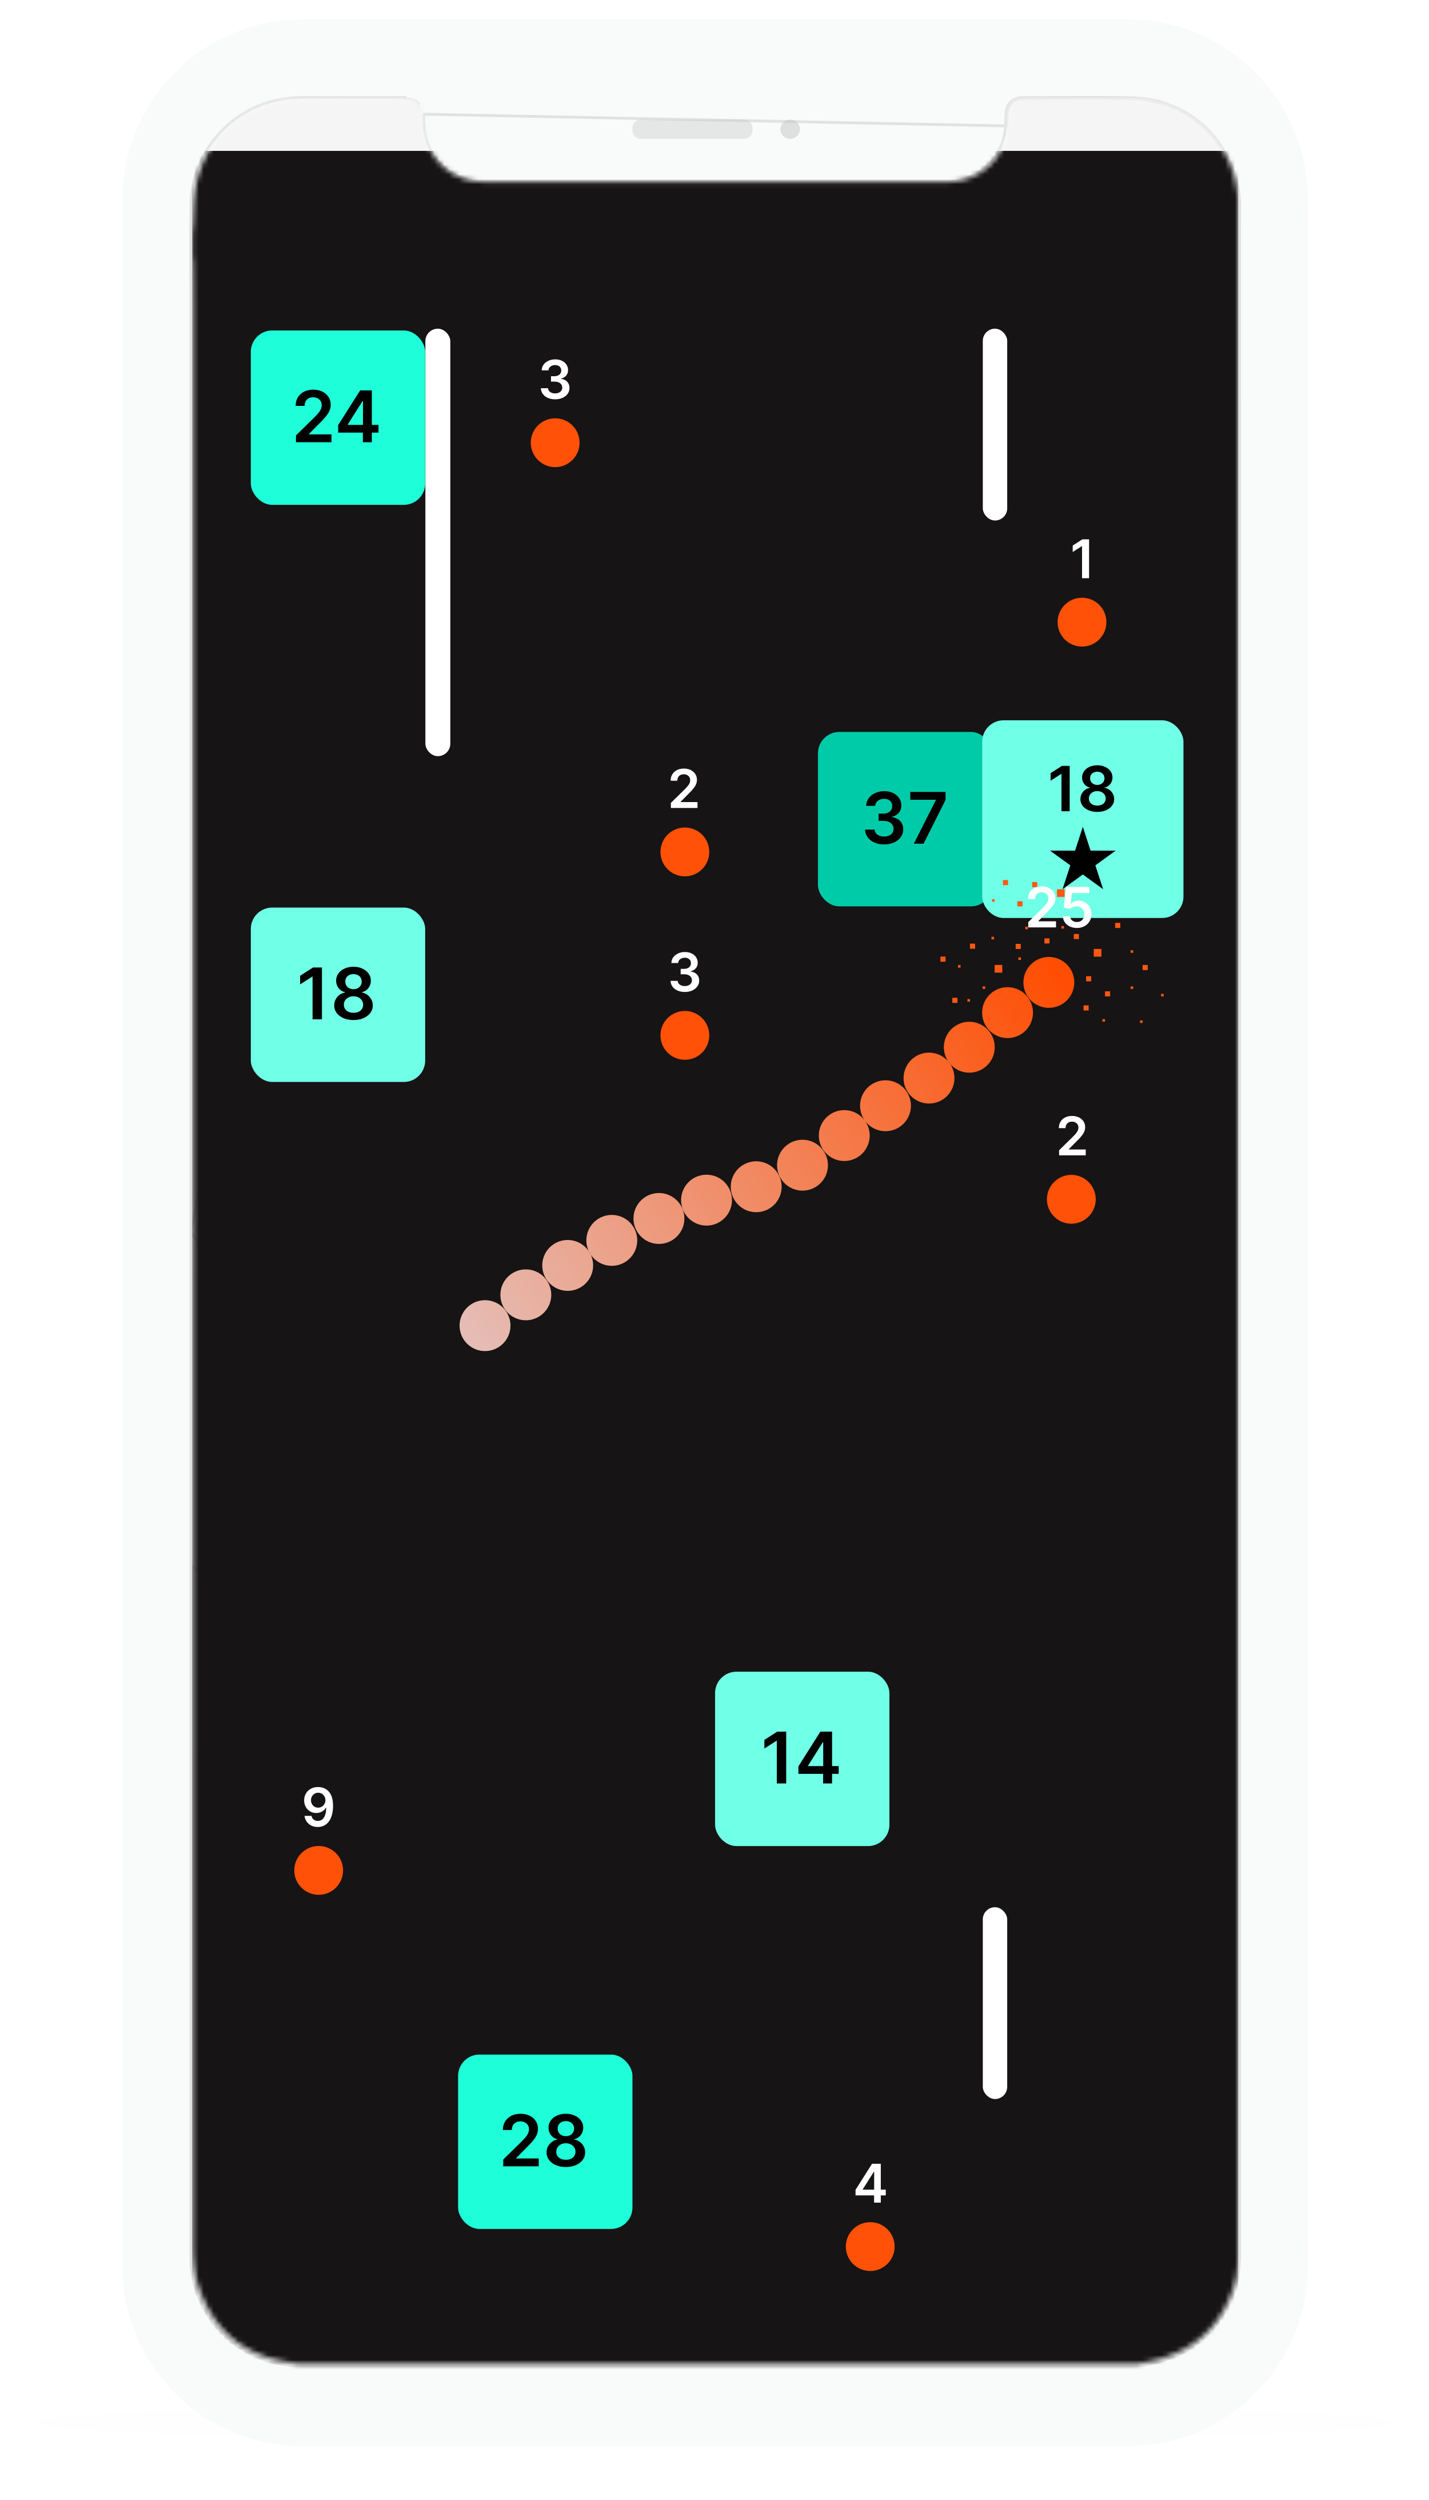
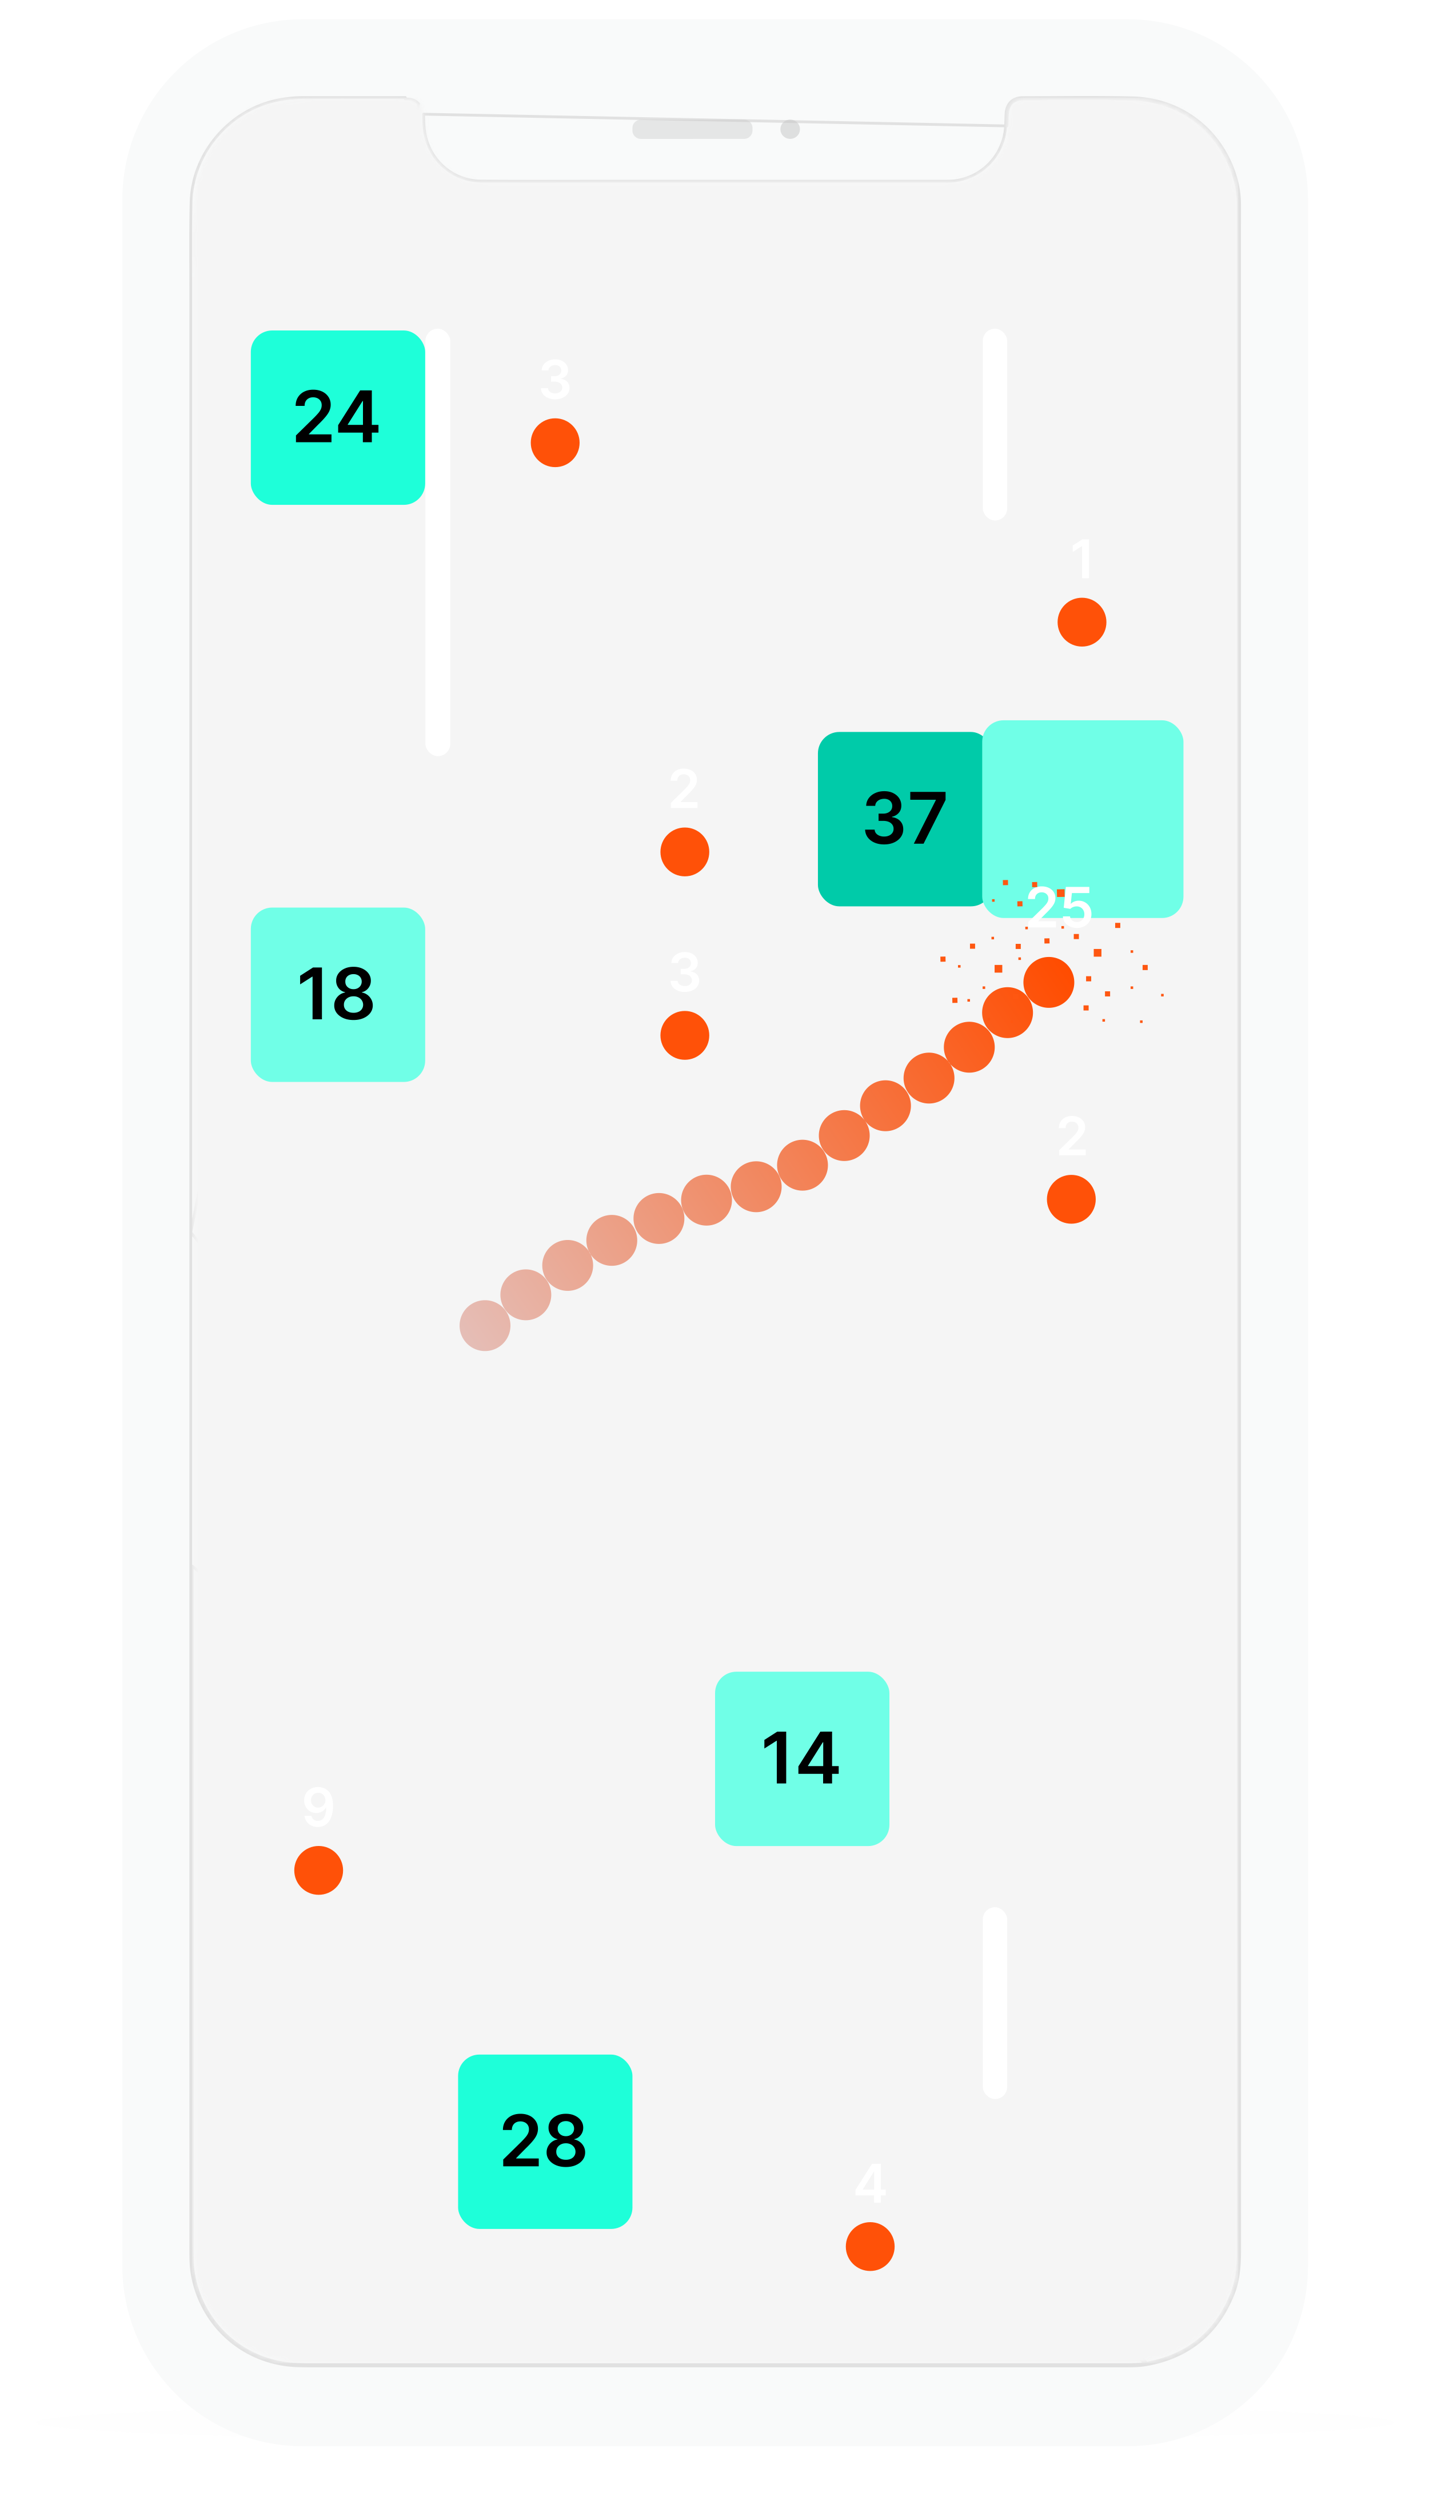
<svg xmlns="http://www.w3.org/2000/svg" width="291" height="509" fill="none">
  <g filter="url(#a)">
    <ellipse cx="145.636" cy="493.221" rx="138.338" ry="3.977" fill="#C4C4C4" fill-opacity=".01" />
  </g>
  <g filter="url(#b)">
    <path d="M61.681 494.928H229.59c4.975 0 9.72-.988 14.048-2.779 0 0-58.233-29.32-97.718-29.036-39.484.284-98.285 29.036-98.285 29.036a36.654 36.654 0 0 0 14.047 2.779Z" fill="#C4C4C4" fill-opacity=".01" />
  </g>
  <g filter="url(#c)">
    <path d="M24.91 43.68c0-20.309 16.463-36.772 36.772-36.772h167.907c20.309 0 36.773 16.463 36.773 36.772v414.474c0 20.309-16.464 36.772-36.773 36.772H61.682c-20.31 0-36.773-16.463-36.773-36.772V43.68Z" fill="#F9FAFA" />
  </g>
  <g filter="url(#d)">
    <path d="M24.91 43.68c0-20.309 16.463-36.772 36.772-36.772h167.907c20.309 0 36.773 16.463 36.773 36.772v414.474c0 20.309-16.464 36.772-36.773 36.772H61.682c-20.31 0-36.773-16.463-36.773-36.772V43.68Z" fill="#F9FAFA" />
  </g>
  <path d="M38.852 250.936a.3.3 0 0 1-.002-.039c0-63.656 0-127.311.002-190.966 0-1.65-.006-3.3-.012-4.952-.017-4.598-.033-9.2.08-13.799.245-9.905 7.698-18.679 17.388-20.738a25.324 25.324 0 0 1 5.285-.563c6.981.001 13.961 0 20.94-.006v.284c1.036-.002 1.973.174 2.692.985L38.852 250.936Zm0 0v67.93c-.002 46.524 0 93.052.003 139.585 0 1.525.025 3.07.294 4.621 1.837 10.585 10.653 18.264 21.4 18.605 1.546.053 3.096.048 4.638.044l1.317-.003h162.541c1.477 0 2.986 0 4.482-.274M38.852 250.936l194.624 230.228M230.66 20.217c9.862.229 17.933 6.59 20.71 16.038.519 1.77.779 3.606.774 5.45M230.66 20.217l.007-.284c9.989.232 18.164 6.678 20.975 16.242a19.47 19.47 0 0 1 .786 5.531m-21.768-21.49c-5.566-.128-11.134-.097-16.702-.066-1.909.01-3.817.02-5.725.025m22.427.042.007-.284c-5.57-.129-11.145-.098-16.714-.067-1.908.01-3.815.02-5.721.025l.001.284m44.195 21.531h-.284m.284 0h-.284m.284 0c-.009 15.016-.009 30.031.001 45.044 0 123.713.005 247.429.014 371.148 0 3.12-.158 6.243-1.358 9.237l-.264-.106m1.323-425.324c-.009 15.017-.009 30.032.001 45.046 0 123.712.005 247.428.014 371.147 0 3.115-.16 6.191-1.338 9.131m0 0 .264.106c-3.209 7.994-9.071 12.772-17.558 14.309m17.294-14.415c-3.172 7.904-8.953 12.616-17.345 14.135m.051.28L39.137 318.866c-.003 46.524-.002 93.052.002 139.585 0 1.524.026 3.048.29 4.572 1.814 10.453 10.517 18.033 21.13 18.37 1.54.053 3.083.048 4.624.044.44-.002.881-.003 1.321-.003h162.529c1.485 0 2.973 0 4.443-.27m.051.28h.001l-.052-.28m-25.243-460.99c-1.828.005-2.934 1.093-3.066 2.906-.036.485-.048.972-.06 1.459-.009.367-.018.734-.038 1.101L86.25 23.25l.001.028c.03 1.48.059 2.931.371 4.342 1.191 5.376 5.816 9.215 11.343 9.258 6.12.05 12.242.04 18.365.032 2.478-.003 4.957-.006 7.437-.006h68.19c1.141 0 2.244 0 3.339-.229h.002a11.859 11.859 0 0 0 9.488-11.047v-.002a39.144 39.144 0 0 0 .042-1.273c.011-.427.024-.86.055-1.293.071-.959.401-1.756.984-2.315.585-.56 1.394-.851 2.365-.853l.001.284Z" stroke="#E1E1E1" stroke-width=".568" stroke-linejoin="round" />
  <path opacity=".4" fill-rule="evenodd" clip-rule="evenodd" d="M128.793 26.04c-.001-.927.763-1.68 1.706-1.68l21.029-.005c.943 0 1.707.752 1.708 1.68v.564c0 .927-.764 1.68-1.706 1.68l-21.029.005c-.943 0-1.708-.752-1.708-1.68v-.564Z" fill="#C8C8C8" />
  <path opacity=".546" fill-rule="evenodd" clip-rule="evenodd" d="M158.922 26.314c-.001-1.081.89-1.962 1.989-1.962 1.099 0 1.99.88 1.991 1.961 0 1.082-.891 1.962-1.99 1.962s-1.99-.88-1.99-1.961Z" fill="#C8C8C8" />
  <mask id="e" style="mask-type:luminance" maskUnits="userSpaceOnUse" x="39" y="19" width="214" height="463">
    <path fill-rule="evenodd" clip-rule="evenodd" d="M252.174 40.055v420.197c-.087.659-.178 1.318-.26 1.977-.067.532-.061 1.08-.192 1.594-2.195 8.62-7.454 14.298-16.137 16.628-1.377.37-2.8.563-4.202.838H60.73c-.438-.079-.873-.177-1.313-.234-9.184-1.185-15.483-6.051-18.748-14.73-1.155-3.068-1.353-6.29-1.353-9.545.011-131.907.01-263.814.008-395.72 0-2.562-.02-5.124-.048-7.685-.004-.395-.096-.789-.148-1.183v-4.585c.06-.62.136-1.237.176-1.857.159-2.508.076-5.057.5-7.519 1.725-10.04 10.004-17.603 20.174-18.06 7.722-.346 15.47-.14 23.207-.118 1.9.006 2.884 1.172 2.982 3.116.065 1.3.079 2.616.307 3.89 1.054 5.894 5.975 9.972 11.996 9.98 11.471.015 22.942.016 34.413.017 19.929.002 39.858 0 59.786-.006.673 0 1.354-.008 2.016-.111 6.288-.986 10.449-5.825 10.551-12.218.013-.805.094-1.612.202-2.41.108-.8.515-1.507 1.251-1.81a6.01 6.01 0 0 1 2.208-.452c6.433-.034 12.865-.03 19.298-.013 2.338.006 4.668.084 6.974.583 8.932 1.934 15.844 9.605 16.793 18.678.027.257.14.506.212.758Z" fill="#fff" />
  </mask>
  <g mask="url(#e)">
    <path fill="#F5F5F5" d="M39.112 19.841h213.046v461.317H39.112z" />
    <g filter="url(#f)">
-       <path fill="#161414" d="M39.128 19.972h213.031v461.469H39.128z" />
      <rect x="86.622" y="56.171" width="5.077" height="87.04" rx="2.539" fill="#fff" />
      <rect x="200.136" y="56.171" width="4.971" height="39.056" rx="2.485" fill="#fff" />
      <rect x="200.136" y="377.572" width="4.971" height="39.056" rx="2.485" fill="#fff" />
      <circle cx="177.212" cy="446.668" r="4.971" fill="#FF5108" />
      <path d="M174.221 436.252v-1.14l3.358-5.304h.95v1.622h-.579l-2.26 3.582v.062h4.686v1.178h-6.155Zm3.775 1.468v-1.816l.016-.51v-5.586h1.352v7.912h-1.368Z" fill="#fff" />
      <circle cx="64.895" cy="370.074" r="4.971" fill="#FF5108" />
      <path d="M64.795 353.106c.379.002.747.069 1.105.2.36.129.685.34.974.634.288.291.517.681.687 1.171.17.489.255 1.094.255 1.816a6.82 6.82 0 0 1-.216 1.823c-.144.534-.352.984-.622 1.353-.27.368-.596.649-.978.842-.38.193-.81.29-1.286.29-.5 0-.943-.098-1.33-.294a2.5 2.5 0 0 1-1.367-1.97h1.41c.072.314.22.564.44.749.225.183.507.274.847.274.548 0 .97-.238 1.267-.714.296-.477.444-1.139.444-1.986h-.054a2.05 2.05 0 0 1-.49.587c-.201.162-.43.287-.684.375a2.45 2.45 0 0 1-.804.131c-.464 0-.88-.111-1.252-.332a2.432 2.432 0 0 1-.877-.912 2.72 2.72 0 0 1-.324-1.325c0-.515.118-.978.355-1.387.24-.412.573-.737 1-.974.428-.239.928-.357 1.5-.351Zm.004 1.159c-.278 0-.53.068-.754.204a1.454 1.454 0 0 0-.525.549 1.57 1.57 0 0 0-.19.769c.003.281.066.536.19.765.126.229.297.411.514.545.219.134.469.201.75.201a1.422 1.422 0 0 0 1.054-.452 1.58 1.58 0 0 0 .317-.491c.077-.183.115-.376.112-.58a1.5 1.5 0 0 0-.193-.749 1.494 1.494 0 0 0-.522-.553 1.375 1.375 0 0 0-.753-.208Z" fill="#fff" />
      <circle cx="113.058" cy="79.39" r="4.971" fill="#FF5108" />
      <path d="M113.05 70.55c-.557 0-1.051-.096-1.484-.287-.43-.19-.77-.456-1.02-.796a2.066 2.066 0 0 1-.398-1.178h1.453c.013.214.084.4.212.56.129.157.3.28.514.367.214.088.454.132.719.132.283 0 .534-.05.753-.147.219-.1.391-.24.514-.418a1.03 1.03 0 0 0 .182-.614c.002-.24-.059-.45-.186-.633a1.24 1.24 0 0 0-.548-.43 2.146 2.146 0 0 0-.858-.154h-.699v-1.105h.699c.276 0 .516-.048.722-.143.209-.095.373-.23.491-.402.119-.175.177-.377.174-.606a1.051 1.051 0 0 0-.151-.584 1.012 1.012 0 0 0-.429-.39 1.403 1.403 0 0 0-.645-.139 1.71 1.71 0 0 0-.672.131 1.22 1.22 0 0 0-.498.375.94.94 0 0 0-.201.572h-1.38a2.01 2.01 0 0 1 .383-1.167c.247-.337.577-.6.989-.788.412-.19.874-.286 1.387-.286.528 0 .986.1 1.375.297.392.196.695.46.908.793.214.332.321.699.321 1.1.003.446-.129.82-.394 1.121a1.852 1.852 0 0 1-1.035.591v.062c.556.077.982.283 1.278.618.299.333.447.746.445 1.24 0 .444-.127.84-.379 1.19-.25.348-.595.621-1.035.82-.438.198-.941.297-1.507.297Z" fill="#fff" />
      <circle cx="139.464" cy="200.058" r="4.971" fill="#FF5108" />
      <path d="M139.456 191.219c-.556 0-1.051-.095-1.484-.286-.43-.19-.77-.456-1.02-.796a2.073 2.073 0 0 1-.398-1.178h1.453c.013.214.084.4.213.56.128.157.3.279.514.367.213.088.453.131.718.131.284 0 .535-.049.754-.146.219-.101.39-.24.513-.418a1.02 1.02 0 0 0 .182-.614 1.066 1.066 0 0 0-.185-.634 1.254 1.254 0 0 0-.549-.428 2.146 2.146 0 0 0-.858-.155h-.699v-1.105h.699c.276 0 .517-.048.723-.143.208-.095.372-.229.49-.402.119-.175.177-.377.174-.606a1.028 1.028 0 0 0-.579-.974 1.408 1.408 0 0 0-.646-.139 1.71 1.71 0 0 0-.672.131 1.227 1.227 0 0 0-.498.375.953.953 0 0 0-.201.572h-1.379c.01-.443.137-.832.382-1.167.247-.337.577-.6.989-.788a3.261 3.261 0 0 1 1.387-.286c.528 0 .987.099 1.376.297.391.196.694.46.908.792.213.333.32.7.32 1.102.003.445-.128.819-.394 1.12a1.856 1.856 0 0 1-1.035.591v.062c.556.077.982.283 1.279.618.298.332.447.746.444 1.24 0 .443-.126.84-.379 1.19-.25.348-.595.621-1.035.82-.438.198-.94.297-1.507.297Z" fill="#fff" />
      <circle cx="139.464" cy="162.707" r="4.971" fill="#FF5108" />
      <path d="M136.616 153.759v-1.035l2.747-2.693a12.7 12.7 0 0 0 .657-.707c.175-.206.307-.406.394-.599.088-.193.132-.399.132-.618 0-.25-.057-.464-.17-.642a1.14 1.14 0 0 0-.468-.417 1.506 1.506 0 0 0-.676-.147c-.26 0-.488.054-.684.163a1.11 1.11 0 0 0-.456.452 1.458 1.458 0 0 0-.158.699h-1.364c0-.502.115-.939.344-1.31.229-.371.545-.658.946-.861.405-.204.868-.306 1.391-.306.531 0 .997.1 1.399.298.402.198.713.47.935.815.224.345.336.739.336 1.182 0 .297-.057.588-.17.874-.113.285-.313.602-.599.95-.283.348-.681.769-1.194 1.263l-1.364 1.387v.055h3.447v1.197h-5.425Z" fill="#fff" />
      <circle cx="218.165" cy="233.433" r="4.971" fill="#FF5108" />
      <path d="M215.673 224.486v-1.036l2.747-2.693a12.7 12.7 0 0 0 .657-.707c.175-.206.306-.405.394-.598.087-.194.131-.4.131-.619 0-.249-.056-.463-.17-.641a1.131 1.131 0 0 0-.467-.417 1.509 1.509 0 0 0-.676-.147 1.39 1.39 0 0 0-.684.162 1.115 1.115 0 0 0-.456.452 1.45 1.45 0 0 0-.159.7h-1.363c0-.503.114-.939.343-1.31a2.33 2.33 0 0 1 .947-.862c.404-.203.868-.305 1.391-.305.531 0 .997.099 1.399.297.401.199.713.471.935.816.224.345.336.739.336 1.182 0 .296-.057.587-.17.873-.114.286-.313.603-.599.951-.284.347-.681.768-1.194 1.263l-1.364 1.387v.054h3.446v1.198h-5.424Z" fill="#fff" />
      <circle cx="220.339" cy="115.923" r="4.971" fill="#FF5108" />
      <path d="M221.776 99.061v7.913h-1.433v-6.518h-.047l-1.85 1.182v-1.313l1.966-1.264h1.364Z" fill="#fff" />
      <rect x="166.563" y="138.283" width="35.505" height="35.505" rx="4.352" fill="#00CBA9" />
      <path d="M180.04 161.179c-.741 0-1.401-.127-1.978-.381-.573-.254-1.027-.608-1.36-1.061a2.745 2.745 0 0 1-.53-1.571h1.937c.017.285.111.534.283.747.172.209.4.372.685.489a2.5 2.5 0 0 0 .958.175c.378 0 .713-.065 1.005-.195.292-.134.52-.32.685-.557.165-.237.245-.51.242-.819a1.43 1.43 0 0 0-.247-.845 1.66 1.66 0 0 0-.732-.572c-.316-.137-.697-.206-1.143-.206h-.933v-1.473h.933c.367 0 .688-.064.963-.191.278-.127.496-.305.654-.535.158-.234.235-.503.232-.809a1.413 1.413 0 0 0-.201-.778 1.35 1.35 0 0 0-.572-.52 1.873 1.873 0 0 0-.86-.186c-.323 0-.622.059-.896.175a1.635 1.635 0 0 0-.665.5 1.267 1.267 0 0 0-.268.763h-1.839a2.68 2.68 0 0 1 .51-1.556c.33-.45.769-.8 1.319-1.051.549-.254 1.166-.381 1.849-.381.704 0 1.316.132 1.834.396.522.261.926.613 1.211 1.056.285.443.427.933.427 1.469.004.594-.171 1.092-.525 1.493-.35.402-.811.665-1.381.789v.082c.742.103 1.31.378 1.705.824.399.443.596.995.593 1.654 0 .591-.168 1.12-.505 1.587-.333.463-.793.827-1.381 1.092-.583.264-1.253.396-2.009.396Zm6.049-.144 4.487-8.881v-.072h-5.208v-1.597h7.187v1.633l-4.482 8.917h-1.984Z" fill="#000" />
      <rect x="200.017" y="135.904" width="40.981" height="40.256" rx="4.352" fill="#70FFE7" />
-       <path d="M217.829 145.198v9.232h-1.672v-7.605h-.054l-2.159 1.38v-1.533l2.294-1.474h1.591Zm5.626 9.358c-.671 0-1.266-.113-1.785-.338-.517-.226-.923-.534-1.218-.924a2.173 2.173 0 0 1-.432-1.339 2.215 2.215 0 0 1 .252-1.068c.171-.325.403-.595.694-.812.295-.219.622-.359.983-.419v-.063a1.952 1.952 0 0 1-1.154-.726 2.096 2.096 0 0 1-.433-1.32c-.003-.475.13-.899.397-1.271a2.696 2.696 0 0 1 1.1-.879c.466-.217.998-.325 1.596-.325.592 0 1.119.108 1.582.325a2.71 2.71 0 0 1 1.1.879c.27.372.405.796.405 1.271 0 .498-.149.939-.446 1.32a1.949 1.949 0 0 1-1.14.726v.063c.36.06.685.2.973.419.292.217.523.487.694.812.175.324.262.68.262 1.068 0 .499-.147.945-.442 1.339-.294.39-.7.698-1.217.924-.514.225-1.104.338-1.771.338Zm0-1.289c.345 0 .646-.059.901-.176.255-.12.454-.289.595-.505.141-.216.213-.466.216-.748a1.4 1.4 0 0 0-.229-.78 1.52 1.52 0 0 0-.609-.536 1.9 1.9 0 0 0-.874-.194c-.331 0-.626.064-.884.194a1.545 1.545 0 0 0-.613.536 1.367 1.367 0 0 0-.216.78c-.003.282.066.532.207.748.141.213.34.38.595.5.258.121.562.181.911.181Zm0-4.206c.282 0 .531-.057.748-.171.219-.114.392-.274.518-.478a1.35 1.35 0 0 0 .194-.708 1.322 1.322 0 0 0-.189-.694 1.23 1.23 0 0 0-.514-.464 1.657 1.657 0 0 0-.757-.167c-.292 0-.549.056-.771.167-.22.108-.391.263-.514.464-.12.199-.179.43-.176.694-.003.268.057.504.18.708.127.201.299.361.519.478.222.114.476.171.762.171Zm-2.948 8.531 1.576 4.852h5.101l-4.126 2.998 1.576 4.851-4.127-2.998-4.127 2.998 1.577-4.851-4.127-2.998h5.101l1.576-4.852Z" fill="#000" />
      <rect x="51.079" y="174.037" width="35.505" height="35.505" rx="4.352" fill="#70FFE7" />
      <path d="M65.56 186.239v10.55h-1.91v-8.691h-.062l-2.468 1.577v-1.752l2.622-1.684h1.819Zm6.43 10.694c-.766 0-1.446-.128-2.04-.386-.59-.258-1.055-.61-1.391-1.056a2.48 2.48 0 0 1-.495-1.53c-.003-.443.093-.85.289-1.221.196-.371.46-.68.793-.927a2.548 2.548 0 0 1 1.123-.479v-.072a2.235 2.235 0 0 1-1.319-.83 2.393 2.393 0 0 1-.494-1.509 2.402 2.402 0 0 1 .453-1.453c.306-.426.725-.761 1.257-1.005.533-.247 1.14-.37 1.824-.37.676 0 1.28.123 1.808.37.532.244.951.579 1.257 1.005.31.426.464.91.464 1.453 0 .57-.17 1.073-.51 1.509a2.23 2.23 0 0 1-1.304.83v.072c.412.068.783.228 1.113.479.333.247.598.556.793.927.2.371.3.778.3 1.221 0 .57-.17 1.08-.506 1.53-.336.446-.8.798-1.39 1.056-.588.258-1.263.386-2.025.386Zm0-1.473a2.45 2.45 0 0 0 1.03-.201c.292-.137.519-.33.68-.577a1.55 1.55 0 0 0 .247-.855 1.596 1.596 0 0 0-.262-.891 1.721 1.721 0 0 0-.696-.613 2.18 2.18 0 0 0-1-.222c-.377 0-.714.074-1.009.222a1.758 1.758 0 0 0-.7.613 1.56 1.56 0 0 0-.248.891c-.003.323.076.608.237.855.162.244.388.435.68.572.296.137.642.206 1.04.206Zm0-4.806c.323 0 .608-.066.855-.196a1.51 1.51 0 0 0 .593-.546 1.54 1.54 0 0 0 .221-.809 1.504 1.504 0 0 0-.216-.793 1.4 1.4 0 0 0-.588-.531 1.89 1.89 0 0 0-.865-.191c-.333 0-.627.064-.881.191a1.4 1.4 0 0 0-.587.531 1.465 1.465 0 0 0-.201.793c-.004.306.065.575.206.809.144.23.342.412.592.546.254.13.545.196.87.196Z" fill="#000" />
      <rect x="145.616" y="329.619" width="35.505" height="35.505" rx="4.352" fill="#70FFE7" />
      <path d="M160.098 341.821v10.55h-1.911v-8.69h-.062l-2.468 1.576v-1.752l2.622-1.684h1.819Zm2.488 8.593v-1.52l4.477-7.073h1.267v2.163h-.773l-3.013 4.776v.082h6.248v1.572h-8.206Zm5.033 1.957v-2.421l.021-.68v-7.449h1.803v10.55h-1.824Z" fill="#000" />
      <rect x="51.079" y="56.535" width="35.505" height="35.505" rx="4.352" fill="#1EFFD9" />
      <path d="M60.27 79.287v-1.38l3.662-3.591c.35-.354.642-.668.876-.943a3.46 3.46 0 0 0 .525-.798c.117-.258.176-.533.176-.825 0-.333-.076-.618-.227-.855a1.507 1.507 0 0 0-.623-.556 2.01 2.01 0 0 0-.902-.196c-.347 0-.65.072-.912.217-.26.14-.463.341-.608.602-.14.261-.21.572-.21.933h-1.82c0-.67.154-1.252.46-1.747A3.093 3.093 0 0 1 61.927 69c.54-.272 1.158-.407 1.855-.407.707 0 1.329.132 1.865.396a3.04 3.04 0 0 1 1.246 1.087c.3.46.449.986.449 1.577 0 .394-.076.783-.227 1.164-.151.381-.417.804-.799 1.267-.377.464-.908 1.025-1.591 1.685l-1.819 1.849v.072h4.595v1.597H60.27Zm8.592-1.958v-1.52l4.477-7.072h1.267V70.9h-.772l-3.014 4.776v.082h6.249v1.572h-8.207Zm5.033 1.958v-2.421l.02-.68v-7.45h1.804v10.551h-1.824Z" fill="#000" />
      <rect x="93.286" y="407.572" width="35.505" height="35.505" rx="4.352" fill="#1EFFD9" />
      <path d="M102.477 430.324v-1.38l3.662-3.591c.351-.354.643-.668.876-.943a3.45 3.45 0 0 0 .526-.798c.116-.258.175-.533.175-.824a1.56 1.56 0 0 0-.227-.856 1.514 1.514 0 0 0-.623-.556 2.02 2.02 0 0 0-.902-.196c-.347 0-.651.072-.912.217a1.48 1.48 0 0 0-.607.602 1.936 1.936 0 0 0-.212.933h-1.818c0-.67.153-1.252.458-1.747a3.1 3.1 0 0 1 1.262-1.148c.54-.272 1.158-.407 1.855-.407.707 0 1.329.132 1.865.396a3.04 3.04 0 0 1 1.246 1.087c.299.461.449.986.449 1.577 0 .395-.076.783-.227 1.164-.151.381-.417.804-.799 1.267-.377.464-.908 1.025-1.591 1.685l-1.819 1.849v.072h4.595v1.597h-7.232Zm12.76.144c-.766 0-1.446-.128-2.04-.386-.591-.257-1.054-.609-1.391-1.056a2.484 2.484 0 0 1-.495-1.53c-.003-.443.093-.85.289-1.221.196-.371.46-.68.793-.927a2.55 2.55 0 0 1 1.123-.479v-.072a2.234 2.234 0 0 1-1.318-.83 2.39 2.39 0 0 1-.495-1.509 2.41 2.41 0 0 1 .453-1.453c.306-.426.725-.761 1.257-1.004.533-.248 1.14-.371 1.824-.371.676 0 1.279.123 1.808.371.532.243.951.578 1.257 1.004.309.426.464.91.464 1.453 0 .57-.17 1.073-.51 1.509a2.23 2.23 0 0 1-1.304.83v.072c.412.068.783.228 1.113.479.333.247.598.556.793.927.2.371.299.778.299 1.221 0 .57-.168 1.08-.505 1.53-.336.447-.8.799-1.391 1.056-.587.258-1.262.386-2.024.386Zm0-1.473c.395 0 .738-.067 1.03-.201.292-.137.519-.329.68-.577a1.55 1.55 0 0 0 .247-.855 1.6 1.6 0 0 0-.262-.891 1.73 1.73 0 0 0-.696-.613 2.18 2.18 0 0 0-.999-.222c-.378 0-.714.074-1.01.222a1.762 1.762 0 0 0-.7.613 1.56 1.56 0 0 0-.248.891c-.003.323.076.608.237.855.162.244.388.435.68.572.296.137.643.206 1.041.206Zm0-4.806c.323 0 .608-.065.855-.196a1.486 1.486 0 0 0 .814-1.355 1.51 1.51 0 0 0-.216-.793 1.401 1.401 0 0 0-.588-.531 1.886 1.886 0 0 0-.865-.19c-.333 0-.627.063-.881.19a1.399 1.399 0 0 0-.587.531 1.457 1.457 0 0 0-.201.793c-.004.306.065.575.206.809.144.23.342.412.592.546.254.131.545.196.871.196Z" fill="#000" />
      <path fill-rule="evenodd" clip-rule="evenodd" d="M209.298 192.172a5.178 5.178 0 1 0 8.52-5.886 5.178 5.178 0 0 0-8.52 5.886Zm-8.381 6.199a5.178 5.178 0 1 0 8.522-5.886 5.178 5.178 0 0 0-8.522 5.886Zm-.513 8.31a5.18 5.18 0 1 1-5.887-8.523 5.18 5.18 0 0 1 5.887 8.523Zm-15.512 4.972a5.179 5.179 0 1 0 8.521-5.888 5.179 5.179 0 0 0-8.521 5.888Zm-1.554 6.946a5.18 5.18 0 1 1-5.887-8.523 5.18 5.18 0 0 1 5.887 8.523Zm-15.702 4.757a5.178 5.178 0 1 0 8.52-5.886 5.178 5.178 0 0 0-8.52 5.886Zm-1.271 7.395a5.178 5.178 0 1 1-5.887-8.52 5.178 5.178 0 0 1 5.887 8.52Zm-16.692 2.988a5.18 5.18 0 1 0 8.521-5.889 5.18 5.18 0 0 0-8.521 5.889Zm-2.853 4.129a5.178 5.178 0 1 1-5.887-8.52 5.178 5.178 0 0 1 5.887 8.52Zm-16.952 2.332a5.18 5.18 0 1 0 8.521-5.889 5.18 5.18 0 0 0-8.521 5.889Zm-2.26 5.805a5.18 5.18 0 1 1-5.888-8.522 5.18 5.18 0 0 1 5.888 8.522Zm-16.294 3.792a5.178 5.178 0 1 0 8.52-5.886 5.178 5.178 0 0 0-8.52 5.886Zm-1.292 7.349a5.178 5.178 0 1 1-5.886-8.521 5.178 5.178 0 0 1 5.886 8.521Zm-15.537 4.921a5.179 5.179 0 1 0 8.522-5.887 5.179 5.179 0 0 0-8.522 5.887Z" fill="url(#g)" />
      <path d="M209.396 178.076v-1.079l2.861-2.805c.274-.277.502-.522.684-.737.183-.214.32-.422.411-.624.091-.201.137-.416.137-.644 0-.26-.059-.483-.177-.668a1.178 1.178 0 0 0-.487-.434 1.574 1.574 0 0 0-.705-.153c-.271 0-.508.056-.712.169-.204.11-.362.267-.475.471-.11.204-.165.446-.165.728h-1.421c0-.523.12-.978.359-1.364.238-.387.567-.686.986-.898.421-.212.904-.318 1.449-.318.552 0 1.038.104 1.456.31.419.207.744.49.974.849.234.36.351.77.351 1.232 0 .309-.059.612-.177.91-.119.297-.326.627-.624.99-.295.362-.71.801-1.244 1.316l-1.421 1.445v.056h3.59v1.248h-5.65Zm9.905.112c-.537 0-1.017-.1-1.441-.301a2.56 2.56 0 0 1-1.01-.838 2.212 2.212 0 0 1-.395-1.215h1.449c.027.338.173.614.439.829.265.212.585.318.958.318a1.447 1.447 0 0 0 1.32-.761c.131-.239.196-.511.193-.817a1.648 1.648 0 0 0-.197-.829 1.468 1.468 0 0 0-.552-.567 1.532 1.532 0 0 0-.805-.21 1.927 1.927 0 0 0-.728.137 1.507 1.507 0 0 0-.568.37l-1.348-.221.431-4.25h4.781v1.248h-3.546l-.237 2.185h.048c.153-.18.369-.329.648-.447a2.3 2.3 0 0 1 .918-.181c.499 0 .944.118 1.336.354.392.234.7.556.926.966.225.411.338.88.338 1.409 0 .545-.126 1.03-.379 1.457a2.672 2.672 0 0 1-1.042 1.002c-.443.242-.955.362-1.537.362Z" fill="#fff" />
      <path fill="#FE5711" d="M222.731 182.466h1.563v1.563h-1.563zm-20.191 3.254h1.563v1.563h-1.563zm30.137 0h1.042v1.042h-1.042zm-35.151-4.344h1.042v1.042h-1.042zm29.567-4.226h1.042v1.042h-1.042zm-5.924 10.863h1.042v1.042h-1.042zm3.85 3.07h1.042v1.042h-1.042zm-18.19-9.66h1.042v1.042h-1.042zm-1.039 15.582h.522v.522h-.522zm14.857-3.058h1.042v1.042h-1.042zm-1.984-14.531h1.042v1.042h-1.042zm-18.564 10.667h.522v.522h-.522zm30.136 0h.522v.522h-.522zm-35.15-4.339h.522v.522h-.522zm29.412 11h.522v.522h-.522zm-18.187-5.141h1.042v1.042h-1.042zm30.136 0h.522v.522h-.522zm-35.353 4.883h.522v.522h-.522zm31.062.519h.522v.522h-.522zm-35.15-4.336h.522v.522h-.522zm33.23-9.941h.522v.522h-.522zm-13.451-12.434.029 1.563-1.563.029-.029-1.563zm-3.07 10 .02 1.042-1.043.02-.019-1.043zm-2.506-11.464.02 1.042-1.043.02-.019-1.043zm-3 3.906.02 1.042-1.043.02-.019-1.043zm-2.945-4.317.02 1.042-1.043.02-.019-1.043zm4.043 9.512.01.522-.522.01-.01-.522zm-6.768-5.609.01.522-.522.01-.01-.522zm5.361 11.851.01.522-.522.01-.01-.522zm-5.48-4.191.01.522-.522.01-.01-.522zm14.242-2.184.01.522-.522.01-.01-.522zm-21.697 14.594.02 1.042-1.043.02-.019-1.043zm-2.426-8.387.02 1.042-1.043.02-.019-1.043z" />
    </g>
  </g>
  <defs>
    <filter id="a" x=".48" y="482.426" width="290.312" height="21.589" filterUnits="userSpaceOnUse" color-interpolation-filters="sRGB">
      <feFlood flood-opacity="0" result="BackgroundImageFix" />
      <feColorMatrix in="SourceAlpha" values="0 0 0 0 0 0 0 0 0 0 0 0 0 0 0 0 0 0 127 0" result="hardAlpha" />
      <feOffset />
      <feGaussianBlur stdDeviation="3.409" />
      <feColorMatrix values="0 0 0 0 0 0 0 0 0 0 0 0 0 0 0 0 0 0 0.08 0" />
      <feBlend in2="BackgroundImageFix" result="effect1_dropShadow_2289_14834" />
      <feBlend in="SourceGraphic" in2="effect1_dropShadow_2289_14834" result="shape" />
    </filter>
    <filter id="b" x="42.521" y="457.998" width="206.229" height="42.043" filterUnits="userSpaceOnUse" color-interpolation-filters="sRGB">
      <feFlood flood-opacity="0" result="BackgroundImageFix" />
      <feColorMatrix in="SourceAlpha" values="0 0 0 0 0 0 0 0 0 0 0 0 0 0 0 0 0 0 127 0" result="hardAlpha" />
      <feOffset />
      <feGaussianBlur stdDeviation="2.557" />
      <feColorMatrix values="0 0 0 0 0 0 0 0 0 0 0 0 0 0 0 0 0 0 0.33 0" />
      <feBlend in2="BackgroundImageFix" result="effect1_dropShadow_2289_14834" />
      <feBlend in="SourceGraphic" in2="effect1_dropShadow_2289_14834" result="shape" />
    </filter>
    <filter id="c" x="14.941" y=".081" width="261.39" height="507.955" filterUnits="userSpaceOnUse" color-interpolation-filters="sRGB">
      <feFlood flood-opacity="0" result="BackgroundImageFix" />
      <feColorMatrix in="SourceAlpha" values="0 0 0 0 0 0 0 0 0 0 0 0 0 0 0 0 0 0 127 0" result="hardAlpha" />
      <feOffset dy="3.142" />
      <feGaussianBlur stdDeviation="4.984" />
      <feColorMatrix values="0 0 0 0 0 0 0 0 0 0 0 0 0 0 0 0 0 0 0.03 0" />
      <feBlend in2="BackgroundImageFix" result="effect1_dropShadow_2289_14834" />
      <feBlend in="SourceGraphic" in2="effect1_dropShadow_2289_14834" result="shape" />
    </filter>
    <filter id="d" x="24.909" y="3.917" width="241.453" height="491.009" filterUnits="userSpaceOnUse" color-interpolation-filters="sRGB">
      <feFlood flood-opacity="0" result="BackgroundImageFix" />
      <feBlend in="SourceGraphic" in2="BackgroundImageFix" result="shape" />
      <feColorMatrix in="SourceAlpha" values="0 0 0 0 0 0 0 0 0 0 0 0 0 0 0 0 0 0 127 0" result="hardAlpha" />
      <feOffset dy="-2.99" />
      <feGaussianBlur stdDeviation="5.025" />
      <feComposite in2="hardAlpha" operator="arithmetic" k2="-1" k3="1" />
      <feColorMatrix values="0 0 0 0 0 0 0 0 0 0 0 0 0 0 0 0 0 0 0.12 0" />
      <feBlend in2="shape" result="effect1_innerShadow_2289_14834" />
    </filter>
    <filter id="f" x="23.77" y="15.365" width="243.747" height="492.185" filterUnits="userSpaceOnUse" color-interpolation-filters="sRGB">
      <feFlood flood-opacity="0" result="BackgroundImageFix" />
      <feColorMatrix in="SourceAlpha" values="0 0 0 0 0 0 0 0 0 0 0 0 0 0 0 0 0 0 127 0" result="hardAlpha" />
      <feOffset dy="10.751" />
      <feGaussianBlur stdDeviation="7.679" />
      <feComposite in2="hardAlpha" operator="out" />
      <feColorMatrix values="0 0 0 0 0.459 0 0 0 0 0.031 0 0 0 0 1 0 0 0 0.14 0" />
      <feBlend in2="BackgroundImageFix" result="effect1_dropShadow_2289_14834" />
      <feBlend in="SourceGraphic" in2="effect1_dropShadow_2289_14834" result="shape" />
    </filter>
    <linearGradient id="g" x1="217.82" y1="186.282" x2="98.524" y2="268.699" gradientUnits="userSpaceOnUse">
      <stop stop-color="#FF4C00" />
      <stop offset="1" stop-color="#E5BEB7" />
    </linearGradient>
  </defs>
</svg>